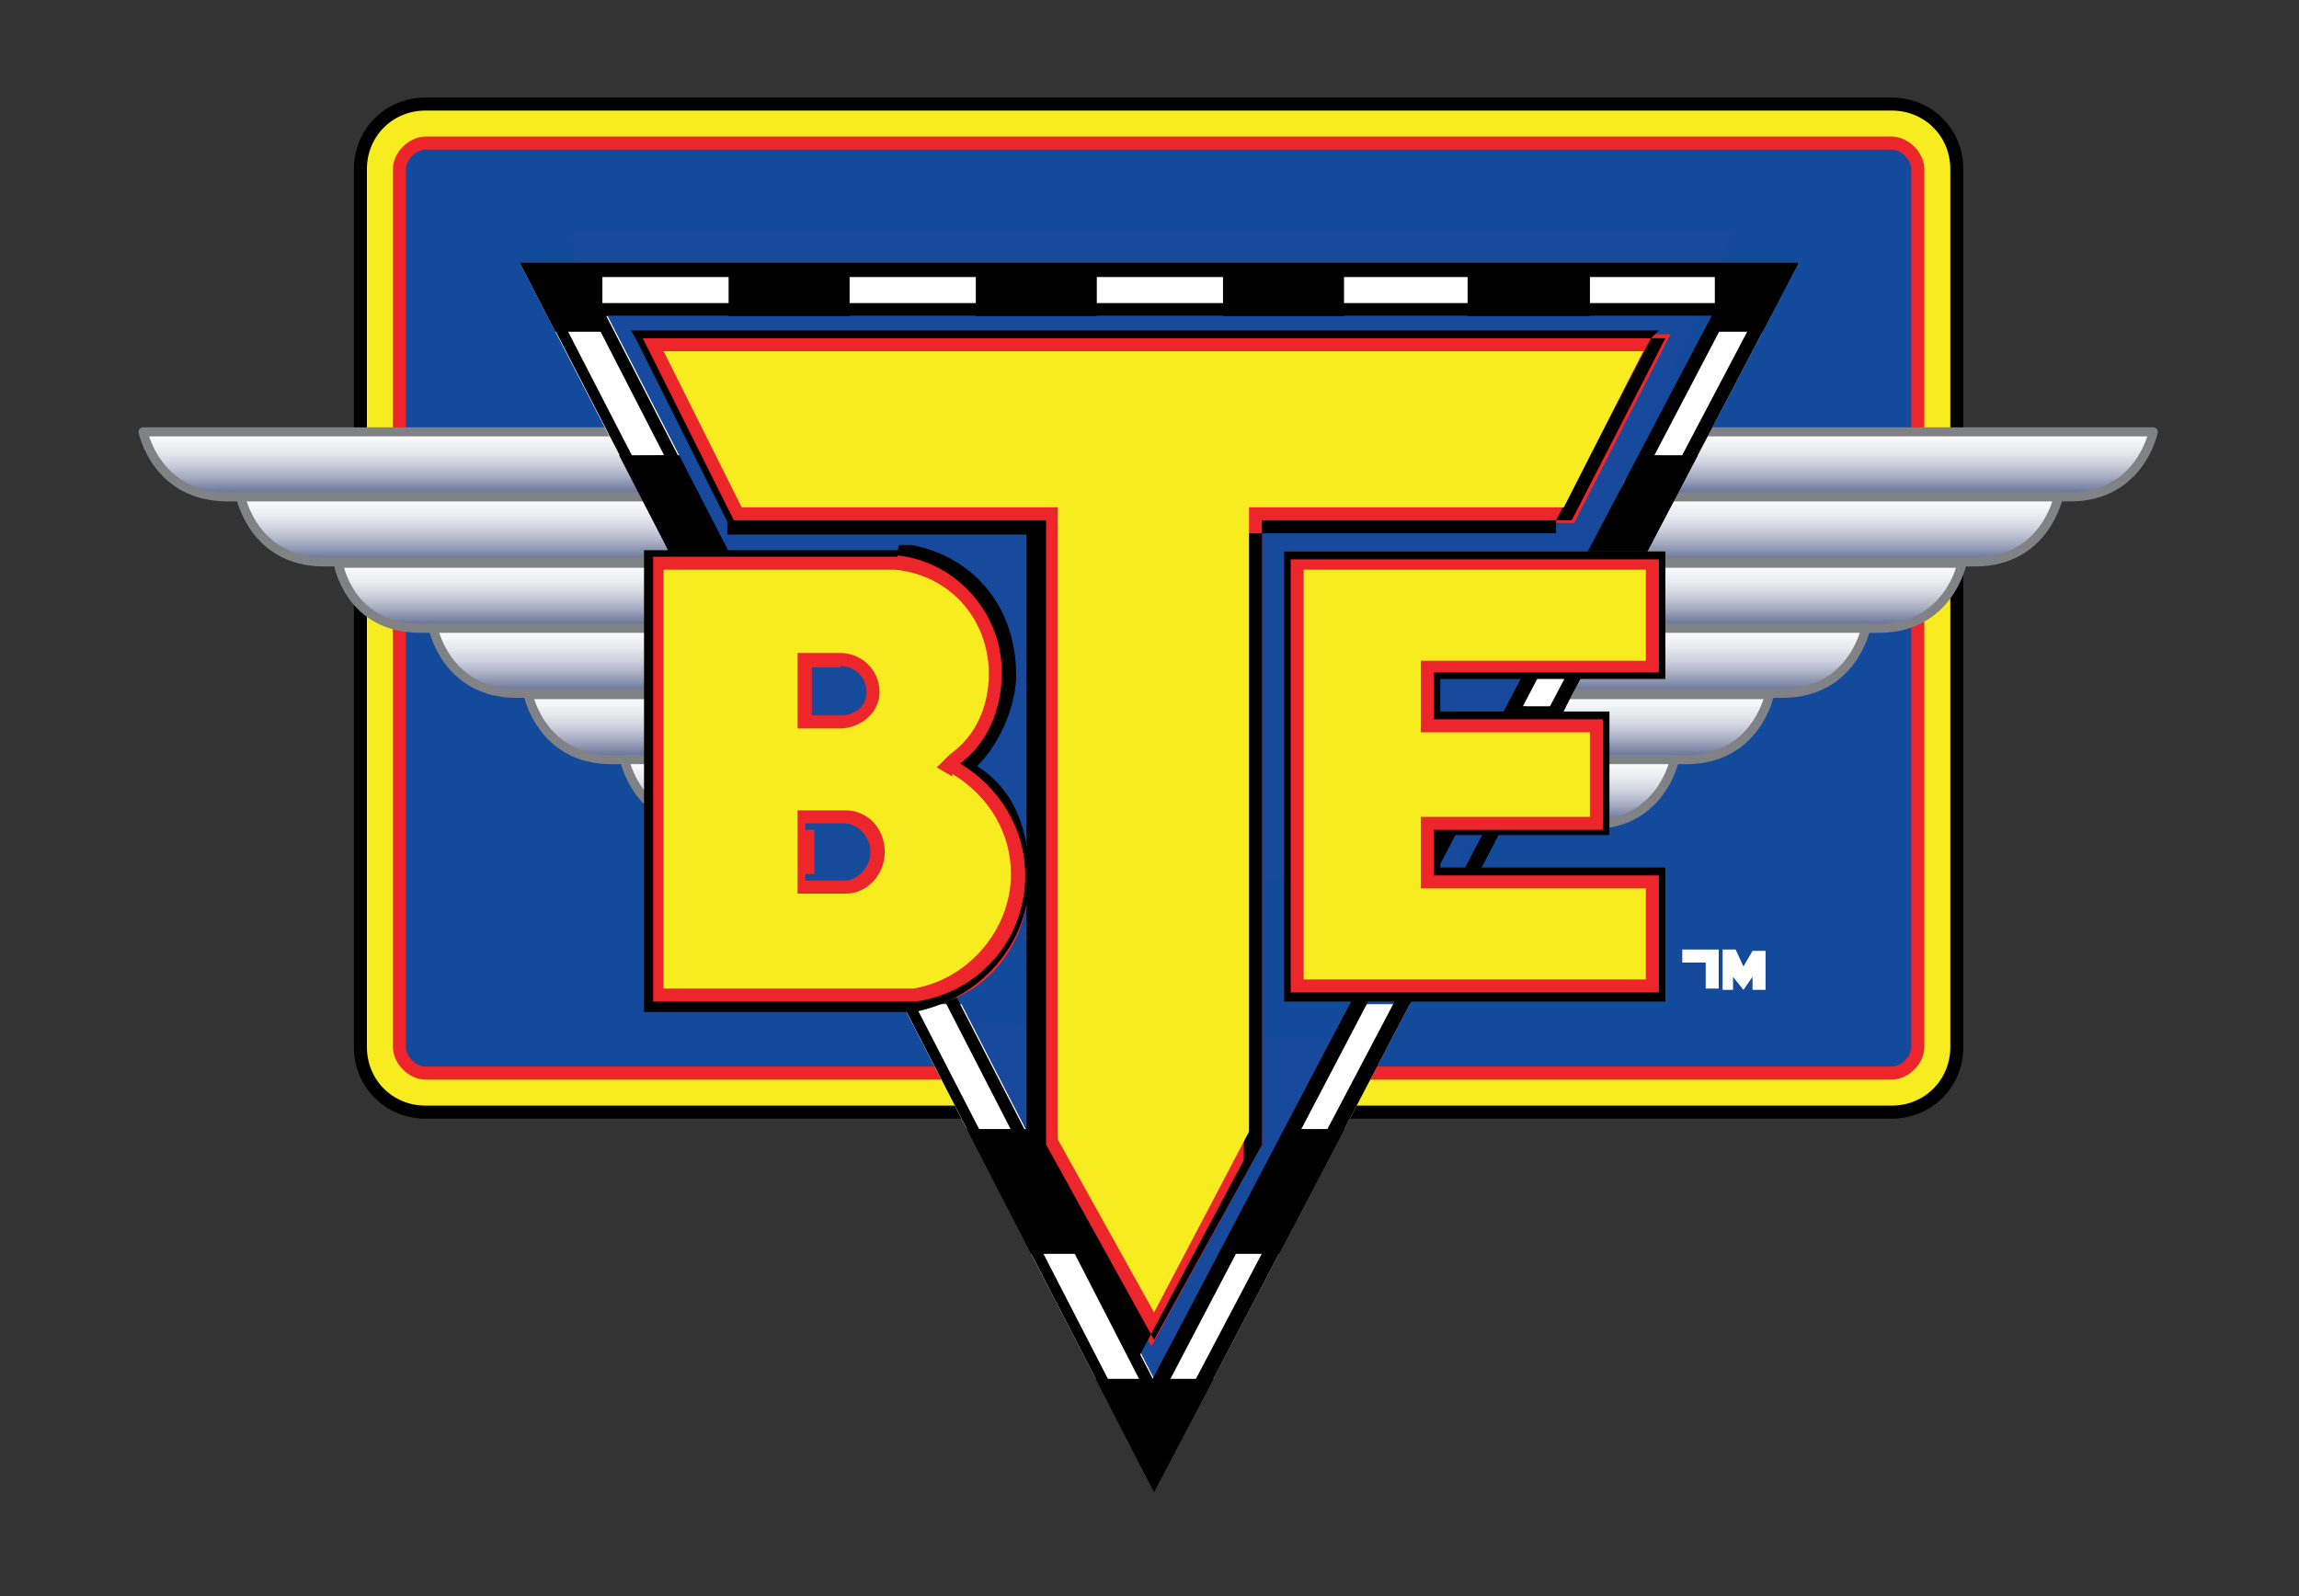
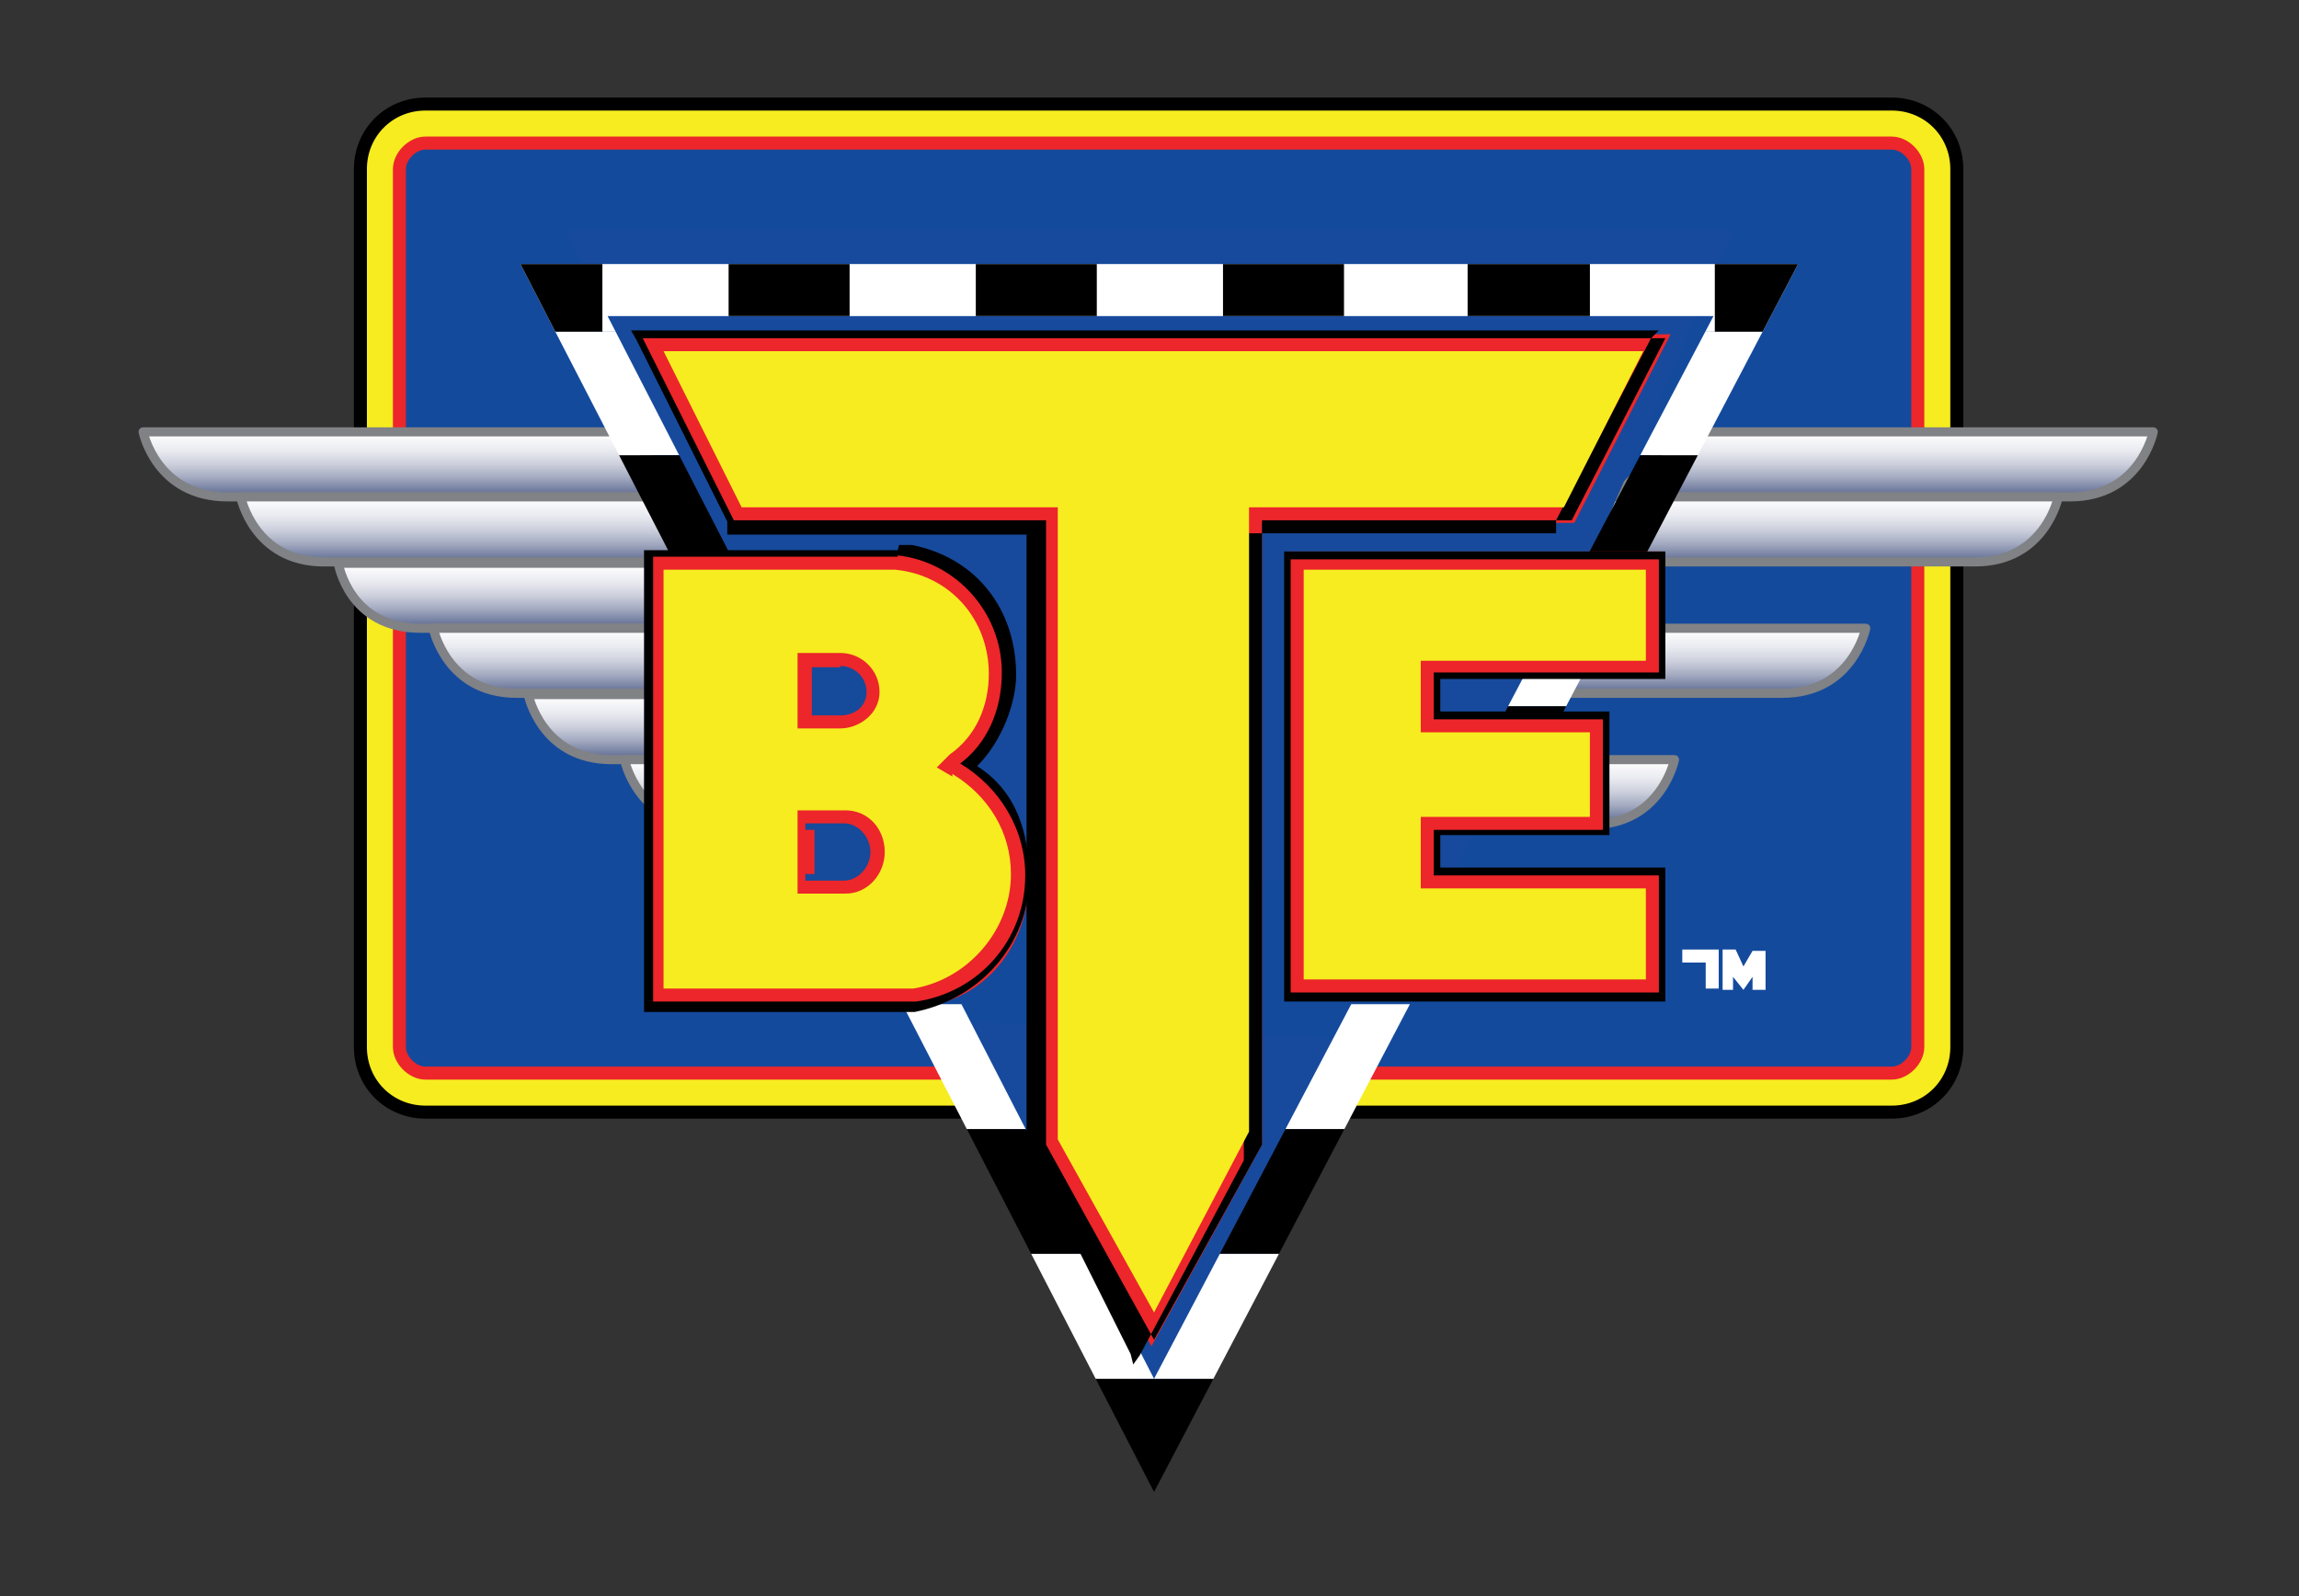
<svg xmlns="http://www.w3.org/2000/svg" xmlns:xlink="http://www.w3.org/1999/xlink" viewBox="0 0 176.7 122.7">
  <rect x="0" y="0" width="176.7" height="122.7" fill="#333333" stroke="none" />
  <style>.st0{fill:#F7EC1F;stroke:#000000;stroke-miterlimit:10;} .st1{fill:#144A9C;stroke:#EC262A;stroke-miterlimit:10;} .st2{fill:#174A9C;} .st3{fill:url(#l);stroke:#808285;stroke-width:0.7;stroke-linecap:round;stroke-linejoin:round;stroke-miterlimit:10;} .st4{fill:url(#k);stroke:#808285;stroke-width:0.7;stroke-linecap:round;stroke-linejoin:round;stroke-miterlimit:10;} .st5{fill:url(#j);stroke:#808285;stroke-width:0.7;stroke-linecap:round;stroke-linejoin:round;stroke-miterlimit:10;} .st6{fill:url(#i);stroke:#808285;stroke-width:0.7;stroke-linecap:round;stroke-linejoin:round;stroke-miterlimit:10;} .st7{fill:url(#h);stroke:#808285;stroke-width:0.7;stroke-linecap:round;stroke-linejoin:round;stroke-miterlimit:10;} .st8{fill:url(#g);stroke:#808285;stroke-width:0.7;stroke-linecap:round;stroke-linejoin:round;stroke-miterlimit:10;} .st9{fill:url(#f);stroke:#808285;stroke-width:0.7;stroke-linecap:round;stroke-linejoin:round;stroke-miterlimit:10;} .st10{fill:url(#e);stroke:#808285;stroke-width:0.7;stroke-linecap:round;stroke-linejoin:round;stroke-miterlimit:10;} .st11{fill:url(#d);stroke:#808285;stroke-width:0.7;stroke-linecap:round;stroke-linejoin:round;stroke-miterlimit:10;} .st12{fill:url(#c);stroke:#808285;stroke-width:0.7;stroke-linecap:round;stroke-linejoin:round;stroke-miterlimit:10;} .st13{fill:url(#b);stroke:#808285;stroke-width:0.7;stroke-linecap:round;stroke-linejoin:round;stroke-miterlimit:10;} .st14{fill:url(#a);stroke:#808285;stroke-width:0.7;stroke-linecap:round;stroke-linejoin:round;stroke-miterlimit:10;} .st15{clip-path:url(#u);fill:#FFFFFF;} .st16{clip-path:url(#r);fill:#FFFFFF;} .st17{clip-path:url(#p);} .st18{clip-path:url(#n);fill:#FFFFFF;} .st19{clip-path:url(#ap);} .st20{clip-path:url(#an);} .st21{clip-path:url(#al);fill:#FFFFFF;} .st22{clip-path:url(#aj);} .st23{clip-path:url(#ah);fill:#FFFFFF;} .st24{clip-path:url(#ae);} .st25{clip-path:url(#ac);} .st26{clip-path:url(#aa);} .st27{clip-path:url(#y);} .st28{clip-path:url(#w);} .st29{clip-path:url(#t);} .st30{fill:#EC262A;} .st31{fill:none;} .st32{fill:#164A9A;} .st33{fill:#FFFFFF;} .st34{fill:#F7EC1F;}</style>
  <path class="st0" d="M145.5 85.5H32.7c-2.8 0-5-2.2-5-5V13c0-2.8 2.2-5 5-5h112.7c2.8 0 5 2.2 5 5v67.5c0 2.8-2.2 5-5 5z" />
  <path class="st1" d="M32.7 82.5c-1 0-2-1-2-2V13c0-1 1-2 2-2h112.7c1 0 2 1 2 2v67.5c0 1-1 2-2 2H32.7z" />
  <path class="st2" d="M73.2 78.5L89.6 111 105 80z" />
  <linearGradient id="l" x1="144.8" x2="144.8" y1="90.8" y2="85.8" gradientTransform="matrix(1 0 0 -1 0 124)" gradientUnits="userSpaceOnUse">
    <stop stop-color="#FFF" offset="0" />
    <stop stop-color="#F9F9FB" offset=".1" />
    <stop stop-color="#E8E9EF" offset=".3" />
    <stop stop-color="#CCCFDC" offset=".5" />
    <stop stop-color="#A4ABC1" offset=".7" />
    <stop stop-color="#727D9F" offset=".9" />
    <stop stop-color="#58648D" offset="1" />
  </linearGradient>
  <path class="st3" d="m128.5 33.2h37s-1 5-6.4 5h-35l5-5z" />
  <linearGradient id="k" x1="137.4" x2="137.4" y1="85.8" y2="80.7" gradientTransform="matrix(1 0 0 -1 0 124)" gradientUnits="userSpaceOnUse">
    <stop stop-color="#FFF" offset="0" />
    <stop stop-color="#F9F9FB" offset=".1" />
    <stop stop-color="#E8E9EF" offset=".3" />
    <stop stop-color="#CCCFDC" offset=".5" />
    <stop stop-color="#A4ABC1" offset=".7" />
    <stop stop-color="#727D9F" offset=".9" />
    <stop stop-color="#58648D" offset="1" />
  </linearGradient>
  <path class="st4" d="m121.2 38.2h37s-1 5-6.4 5h-35l4.4-5z" />
  <linearGradient id="j" x1="130.1" x2="130.1" y1="80.7" y2="75.7" gradientTransform="matrix(1 0 0 -1 0 124)" gradientUnits="userSpaceOnUse">
    <stop stop-color="#FFF" offset="0" />
    <stop stop-color="#F9F9FB" offset=".1" />
    <stop stop-color="#E8E9EF" offset=".3" />
    <stop stop-color="#CCCFDC" offset=".5" />
    <stop stop-color="#A4ABC1" offset=".7" />
    <stop stop-color="#727D9F" offset=".9" />
    <stop stop-color="#58648D" offset="1" />
  </linearGradient>
-   <path class="st5" d="m113.8 43.3h37s-1 5-6.4 5h-35l4.4-5z" />
  <linearGradient id="i" x1="122.7" x2="122.7" y1="75.7" y2="70.6" gradientTransform="matrix(1 0 0 -1 0 124)" gradientUnits="userSpaceOnUse">
    <stop stop-color="#FFF" offset="0" />
    <stop stop-color="#F9F9FB" offset=".1" />
    <stop stop-color="#E8E9EF" offset=".3" />
    <stop stop-color="#CCCFDC" offset=".5" />
    <stop stop-color="#A4ABC1" offset=".7" />
    <stop stop-color="#727D9F" offset=".9" />
    <stop stop-color="#58648D" offset="1" />
  </linearGradient>
  <path class="st6" d="m106.4 48.3h37s-1 5-6.4 5h-35l4.4-5z" />
  <linearGradient id="h" x1="115.3" x2="115.3" y1="70.6" y2="65.6" gradientTransform="matrix(1 0 0 -1 0 124)" gradientUnits="userSpaceOnUse">
    <stop stop-color="#FFF" offset="0" />
    <stop stop-color="#F9F9FB" offset=".1" />
    <stop stop-color="#E8E9EF" offset=".3" />
    <stop stop-color="#CCCFDC" offset=".5" />
    <stop stop-color="#A4ABC1" offset=".7" />
    <stop stop-color="#727D9F" offset=".9" />
    <stop stop-color="#58648D" offset="1" />
  </linearGradient>
-   <path class="st7" d="m99 53.4h37s-1 5-6.4 5h-35l4.4-5z" />
  <linearGradient id="g" x1="108" x2="108" y1="65.6" y2="60.6" gradientTransform="matrix(1 0 0 -1 0 124)" gradientUnits="userSpaceOnUse">
    <stop stop-color="#FFF" offset="0" />
    <stop stop-color="#F9F9FB" offset=".1" />
    <stop stop-color="#E8E9EF" offset=".3" />
    <stop stop-color="#CCCFDC" offset=".5" />
    <stop stop-color="#A4ABC1" offset=".7" />
    <stop stop-color="#727D9F" offset=".9" />
    <stop stop-color="#58648D" offset="1" />
  </linearGradient>
  <path class="st8" d="m91.7 58.4h37s-1 5-6.4 5h-35l4.4-5z" />
  <path class="st2" d="M111.5 67.7H81v-50h52.2z" />
  <linearGradient id="f" x1="121.2" x2="121.2" y1="90.8" y2="85.8" gradientTransform="rotate(180 76.544 62)" gradientUnits="userSpaceOnUse">
    <stop stop-color="#FFF" offset="0" />
    <stop stop-color="#F9F9FB" offset=".1" />
    <stop stop-color="#E8E9EF" offset=".3" />
    <stop stop-color="#CCCFDC" offset=".5" />
    <stop stop-color="#A4ABC1" offset=".7" />
    <stop stop-color="#727D9F" offset=".9" />
    <stop stop-color="#58648D" offset="1" />
  </linearGradient>
  <path class="st9" d="M48 33.2H11s1 5 6.5 5h35l-4.4-5z" />
  <linearGradient id="e" x1="113.8" x2="113.8" y1="85.8" y2="80.7" gradientTransform="rotate(180 76.544 62)" gradientUnits="userSpaceOnUse">
    <stop stop-color="#FFF" offset="0" />
    <stop stop-color="#F9F9FB" offset=".1" />
    <stop stop-color="#E8E9EF" offset=".3" />
    <stop stop-color="#CCCFDC" offset=".5" />
    <stop stop-color="#A4ABC1" offset=".7" />
    <stop stop-color="#727D9F" offset=".9" />
    <stop stop-color="#58648D" offset="1" />
  </linearGradient>
  <path class="st10" d="m55.5 38.2h-37s1 5 6.4 5h35l-5-5z" />
  <linearGradient id="d" x1="106.4" x2="106.4" y1="80.7" y2="75.7" gradientTransform="rotate(180 76.544 62)" gradientUnits="userSpaceOnUse">
    <stop stop-color="#FFF" offset="0" />
    <stop stop-color="#F9F9FB" offset=".1" />
    <stop stop-color="#E8E9EF" offset=".3" />
    <stop stop-color="#CCCFDC" offset=".5" />
    <stop stop-color="#A4ABC1" offset=".7" />
    <stop stop-color="#727D9F" offset=".9" />
    <stop stop-color="#58648D" offset="1" />
  </linearGradient>
  <path class="st11" d="M63 43.3H26s.8 5 6.3 5h35l-4.4-5z" />
  <linearGradient id="c" x1="99" x2="99" y1="75.7" y2="70.6" gradientTransform="rotate(180 76.544 62)" gradientUnits="userSpaceOnUse">
    <stop stop-color="#FFF" offset="0" />
    <stop stop-color="#F9F9FB" offset=".1" />
    <stop stop-color="#E8E9EF" offset=".3" />
    <stop stop-color="#CCCFDC" offset=".5" />
    <stop stop-color="#A4ABC1" offset=".7" />
    <stop stop-color="#727D9F" offset=".9" />
    <stop stop-color="#58648D" offset="1" />
  </linearGradient>
  <path class="st12" d="m70.3 48.3h-37s1 5 6.4 5h35l-4.4-5z" />
  <linearGradient id="b" x1="91.7" x2="91.7" y1="70.6" y2="65.6" gradientTransform="rotate(180 76.544 62)" gradientUnits="userSpaceOnUse">
    <stop stop-color="#FFF" offset="0" />
    <stop stop-color="#F9F9FB" offset=".1" />
    <stop stop-color="#E8E9EF" offset=".3" />
    <stop stop-color="#CCCFDC" offset=".5" />
    <stop stop-color="#A4ABC1" offset=".7" />
    <stop stop-color="#727D9F" offset=".9" />
    <stop stop-color="#58648D" offset="1" />
  </linearGradient>
  <path class="st13" d="m77.6 53.4h-37s1 5 6.4 5h35l-4.4-5z" />
  <linearGradient id="a" x1="84.3" x2="84.3" y1="65.6" y2="60.6" gradientTransform="rotate(180 76.544 62)" gradientUnits="userSpaceOnUse">
    <stop stop-color="#FFF" offset="0" />
    <stop stop-color="#F9F9FB" offset=".1" />
    <stop stop-color="#E8E9EF" offset=".3" />
    <stop stop-color="#CCCFDC" offset=".5" />
    <stop stop-color="#A4ABC1" offset=".7" />
    <stop stop-color="#727D9F" offset=".9" />
    <stop stop-color="#58648D" offset="1" />
  </linearGradient>
  <path class="st14" d="M85 58.4H48s1 5 6.4 5h35l-4.4-5z" />
  <path class="st2" d="m65 67.7h30.6v-50h-52z" />
  <defs>
    <path id="af" d="M88.7 114.7L40 20.3h98.2l-49.5 94.4zm-42-90.4l42 81.7 43-81.7h-85z" />
  </defs>
  <clipPath id="u">
    <use overflow="visible" xlink:href="#af" />
  </clipPath>
  <path class="st15" d="m38.3 16.3h103v9.2h-103z" />
  <defs>
    <path id="s" d="M88.7 114.7L40 20.3h98.2l-49.5 94.4zm-42-90.4l42 81.7 43-81.7h-85z" />
  </defs>
  <clipPath id="r">
    <use overflow="visible" xlink:href="#s" />
  </clipPath>
  <path class="st16" d="M38.3 25.5h103V35h-103z" />
  <defs>
    <path id="q" d="M88.7 114.7L40 20.3h98.2l-49.5 94.4zm-42-90.4l42 81.7 43-81.7h-85z" />
  </defs>
  <clipPath id="p">
    <use overflow="visible" xlink:href="#q" />
  </clipPath>
  <path class="st17" d="m38.3 35h103v9.7h-103z" />
  <defs>
    <path id="o" d="M88.7 114.7L40 20.3h98.2l-49.5 94.4zm-42-90.4l42 81.7 43-81.7h-85z" />
  </defs>
  <clipPath id="n">
    <use overflow="visible" xlink:href="#o" />
  </clipPath>
  <path class="st18" d="m38.3 44.7h103v9.6h-103z" />
  <defs>
    <path id="m" d="M88.7 114.7L40 20.3h98.2l-49.5 94.4zm-42-90.4l42 81.7 43-81.7h-85z" />
  </defs>
  <clipPath id="ap">
    <use overflow="visible" xlink:href="#m" />
  </clipPath>
  <path class="st19" d="M38.3 54.3h103V64h-103z" />
  <defs>
    <path id="ao" d="M88.7 114.7L40 20.3h98.2l-49.5 94.4zm-42-90.4l42 81.7 43-81.7h-85z" />
  </defs>
  <clipPath id="an">
    <use overflow="visible" xlink:href="#ao" />
  </clipPath>
  <path class="st20" d="m38.3 86.8h103v9.6h-103z" />
  <defs>
    <path id="am" d="M88.7 114.7L40 20.3h98.2l-49.5 94.4zm-42-90.4l42 81.7 43-81.7h-85z" />
  </defs>
  <clipPath id="al">
    <use overflow="visible" xlink:href="#am" />
  </clipPath>
  <path class="st21" d="m38.3 77.2h103v9.6h-103z" />
  <defs>
    <path id="ak" d="M88.7 114.7L40 20.3h98.2l-49.5 94.4zm-42-90.4l42 81.7 43-81.7h-85z" />
  </defs>
  <clipPath id="aj">
    <use overflow="visible" xlink:href="#ak" />
  </clipPath>
  <path class="st22" d="m38.3 106h103v9.6h-103z" />
  <defs>
    <path id="ai" d="M88.7 114.7L40 20.3h98.2l-49.5 94.4zm-42-90.4l42 81.7 43-81.7h-85z" />
  </defs>
  <clipPath id="ah">
    <use overflow="visible" xlink:href="#ai" />
  </clipPath>
  <path class="st23" d="m38.3 96.4h103v9.6h-103z" />
  <defs>
    <path id="ag" d="M88.7 114.7L40 20.3h98.2l-49.5 94.4zm-42-90.4l42 81.7 43-81.7h-85z" />
  </defs>
  <clipPath id="ae">
    <use overflow="visible" xlink:href="#ag" />
  </clipPath>
  <path class="st24" d="M37 16.3h9.3v9.2H37z" />
  <defs>
    <path id="ad" d="M88.7 114.7L40 20.3h98.2l-49.5 94.4zm-42-90.4l42 81.7 43-81.7h-85z" />
  </defs>
  <clipPath id="ac">
    <use overflow="visible" xlink:href="#ad" />
  </clipPath>
  <path class="st25" d="M56 16.3h9.3v9.2H56z" />
  <defs>
    <path id="ab" d="M88.7 114.7L40 20.3h98.2l-49.5 94.4zm-42-90.4l42 81.7 43-81.7h-85z" />
  </defs>
  <clipPath id="aa">
    <use overflow="visible" xlink:href="#ab" />
  </clipPath>
  <path class="st26" d="M75 16.3h9.3v9.2H75z" />
  <defs>
    <path id="z" d="M88.7 114.7L40 20.3h98.2l-49.5 94.4zm-42-90.4l42 81.7 43-81.7h-85z" />
  </defs>
  <clipPath id="y">
    <use overflow="visible" xlink:href="#z" />
  </clipPath>
  <path class="st27" d="M94 16.3h9.3v9.2H94z" />
  <defs>
    <path id="x" d="M88.7 114.7L40 20.3h98.2l-49.5 94.4zm-42-90.4l42 81.7 43-81.7h-85z" />
  </defs>
  <clipPath id="w">
    <use overflow="visible" xlink:href="#x" />
  </clipPath>
  <path class="st28" d="m112.8 16.3h9.4v9.2h-9.4z" />
  <defs>
    <path id="v" d="M88.7 114.7L40 20.3h98.2l-49.5 94.4zm-42-90.4l42 81.7 43-81.7h-85z" />
  </defs>
  <clipPath id="t">
    <use overflow="visible" xlink:href="#v" />
  </clipPath>
  <path class="st29" d="m131.8 16.3h9.4v9.2h-9.4z" />
-   <path d="M136.5 21.3l-48 91.2-47-91.2h95m-47.8 87l1-1.8 42.8-81.7.8-1.5H45l.8 1.5 42 81.7 1 1.7m49.4-88H40l48.7 94.5 49.5-94.4zm-6.6 4l-43 81.8-42-81.7h85z" />
  <path class="st30" d="M50 77.4v-35h19c4.8.7 8.3 4.6 8.3 9.4 0 2.7-1 5.2-3.2 7 3 1.8 5 5 5 8.6 0 5-3 9.2-8 10H50z" />
  <path d="M69 42.7c4.5.5 8 4.4 8 9 0 3-1.2 5.5-3.2 7 3 1.8 5 5 5 8.6 0 5-3.6 9-8.4 9.7H50.2V42.8H69m0-.5H49.5v35.5h20.8c5-1 8.8-5.2 8.8-10.3 0-3.5-1-6.7-4-8.6 2-2 3-5 3-7 0-5-3-9-8-10h-1z" />
  <path class="st30" d="M99 76.7V42.4h28.8V52h-17.4v3h13.2v9h-13.2v3h17.4v9.7z" />
  <path d="M127.5 42.7v9h-17.3v3.6h13v8.5h-13v3.5h17.3v9H99.2V43h28.3m.5-.6H98.7V77H128V66.7h-17.3v-2.5h13v-9.5h-13v-2.5H128v-10z" />
  <path class="st30" d="M80 88V40.2H56.5L49 25.7h79.4L121 40.2H97V88l-8.5 15.5z" />
  <path d="M128 26l-7.2 14H97v48l-8.3 15-8.3-15V40h-24l-7-14H128m.8-.6H48.5l.4.7 7 14v1h23v47l8 16 .2.8.5-.7 8-15V41h24v-1l7.3-14 .6-.6z" />
  <path class="st31" d="M66.4 53c0-1-.8-1.8-2-1.8h-2V55h2c1.2 0 2-1 2-2z" />
  <path class="st30" d="M64.6 50.2c1.6 0 3 1.3 3 3 0 1.5-1.4 2.8-3 2.8h-3.2v-5.7h3.2zm1.8 3c0-1-.8-2-2-2h-2V55h2c1.2 0 2-1 2-2z" />
  <path class="st32" d="M64.6 51.2c1 0 2 .8 2 2s-1 1.8-2 1.8h-2.2v-3.7h2.2z" />
  <path class="st30" d="m65 62.3h-3.7v6.4h3.7c1.7 0 3-1.4 3-3.2s-1.3-3.2-3-3.2zm0 5.4h-2.7v-4.4h2.7c1 0 2 1 2 2.2s-0.8 2.2-2 2.2z" />
  <path class="st33" d="m130.3 74h-1v-1h2.8v3h-1v-2z" />
  <path class="st33" d="M132.4 73h1l.6 1.3.7-1.2h1v3h-1v-1l-.7 1-.8-1v1h-.8v-3z" />
  <path class="st34" d="M73.2 59.7L72 59l1-1c2-1.4 3-3.7 3-6.2 0-4.2-3-7.6-7.2-8H51V76h19.2c4.2-.7 7.5-4.5 7.5-8.8 0-3.2-1.7-6-4.5-7.7zm-11.8-9.5h3.2c1.6 0 3 1.3 3 3S66 56 64.6 56h-3.3v-5.8zM65 68.7h-3.7v-6.4H65c1.7 0 3 1.4 3 3.2 0 1.7-1.3 3.2-3 3.2z" />
  <path class="st32" d="M62.6 67.4v-4H65c1 0 1.8 1 1.8 2s-1 2-2 2h-2.2z" />
  <path class="st32" d="M65 63.8c.8 0 1.6.8 1.6 1.7s-.8 1.7-1.7 1.7h-3v-3.4h2m0-.5h-2v4.4h3c1 0 2-1 2-2.2s-1-2.2-2-2.2z" />
  <path class="st34" d="M126.3 27H51l6 12h24.3v48.6l7.4 13.3L96 87V39h24.2z" />
  <path class="st34" d="m109.2 56.3v-5.5h17.3v-7h-26.3v31.5h26.3v-7h-17.3v-5.5h13v-6.5h-12z" />
  <path class="st32" d="m62.4 51.2h2.2-2.2z" />
</svg>